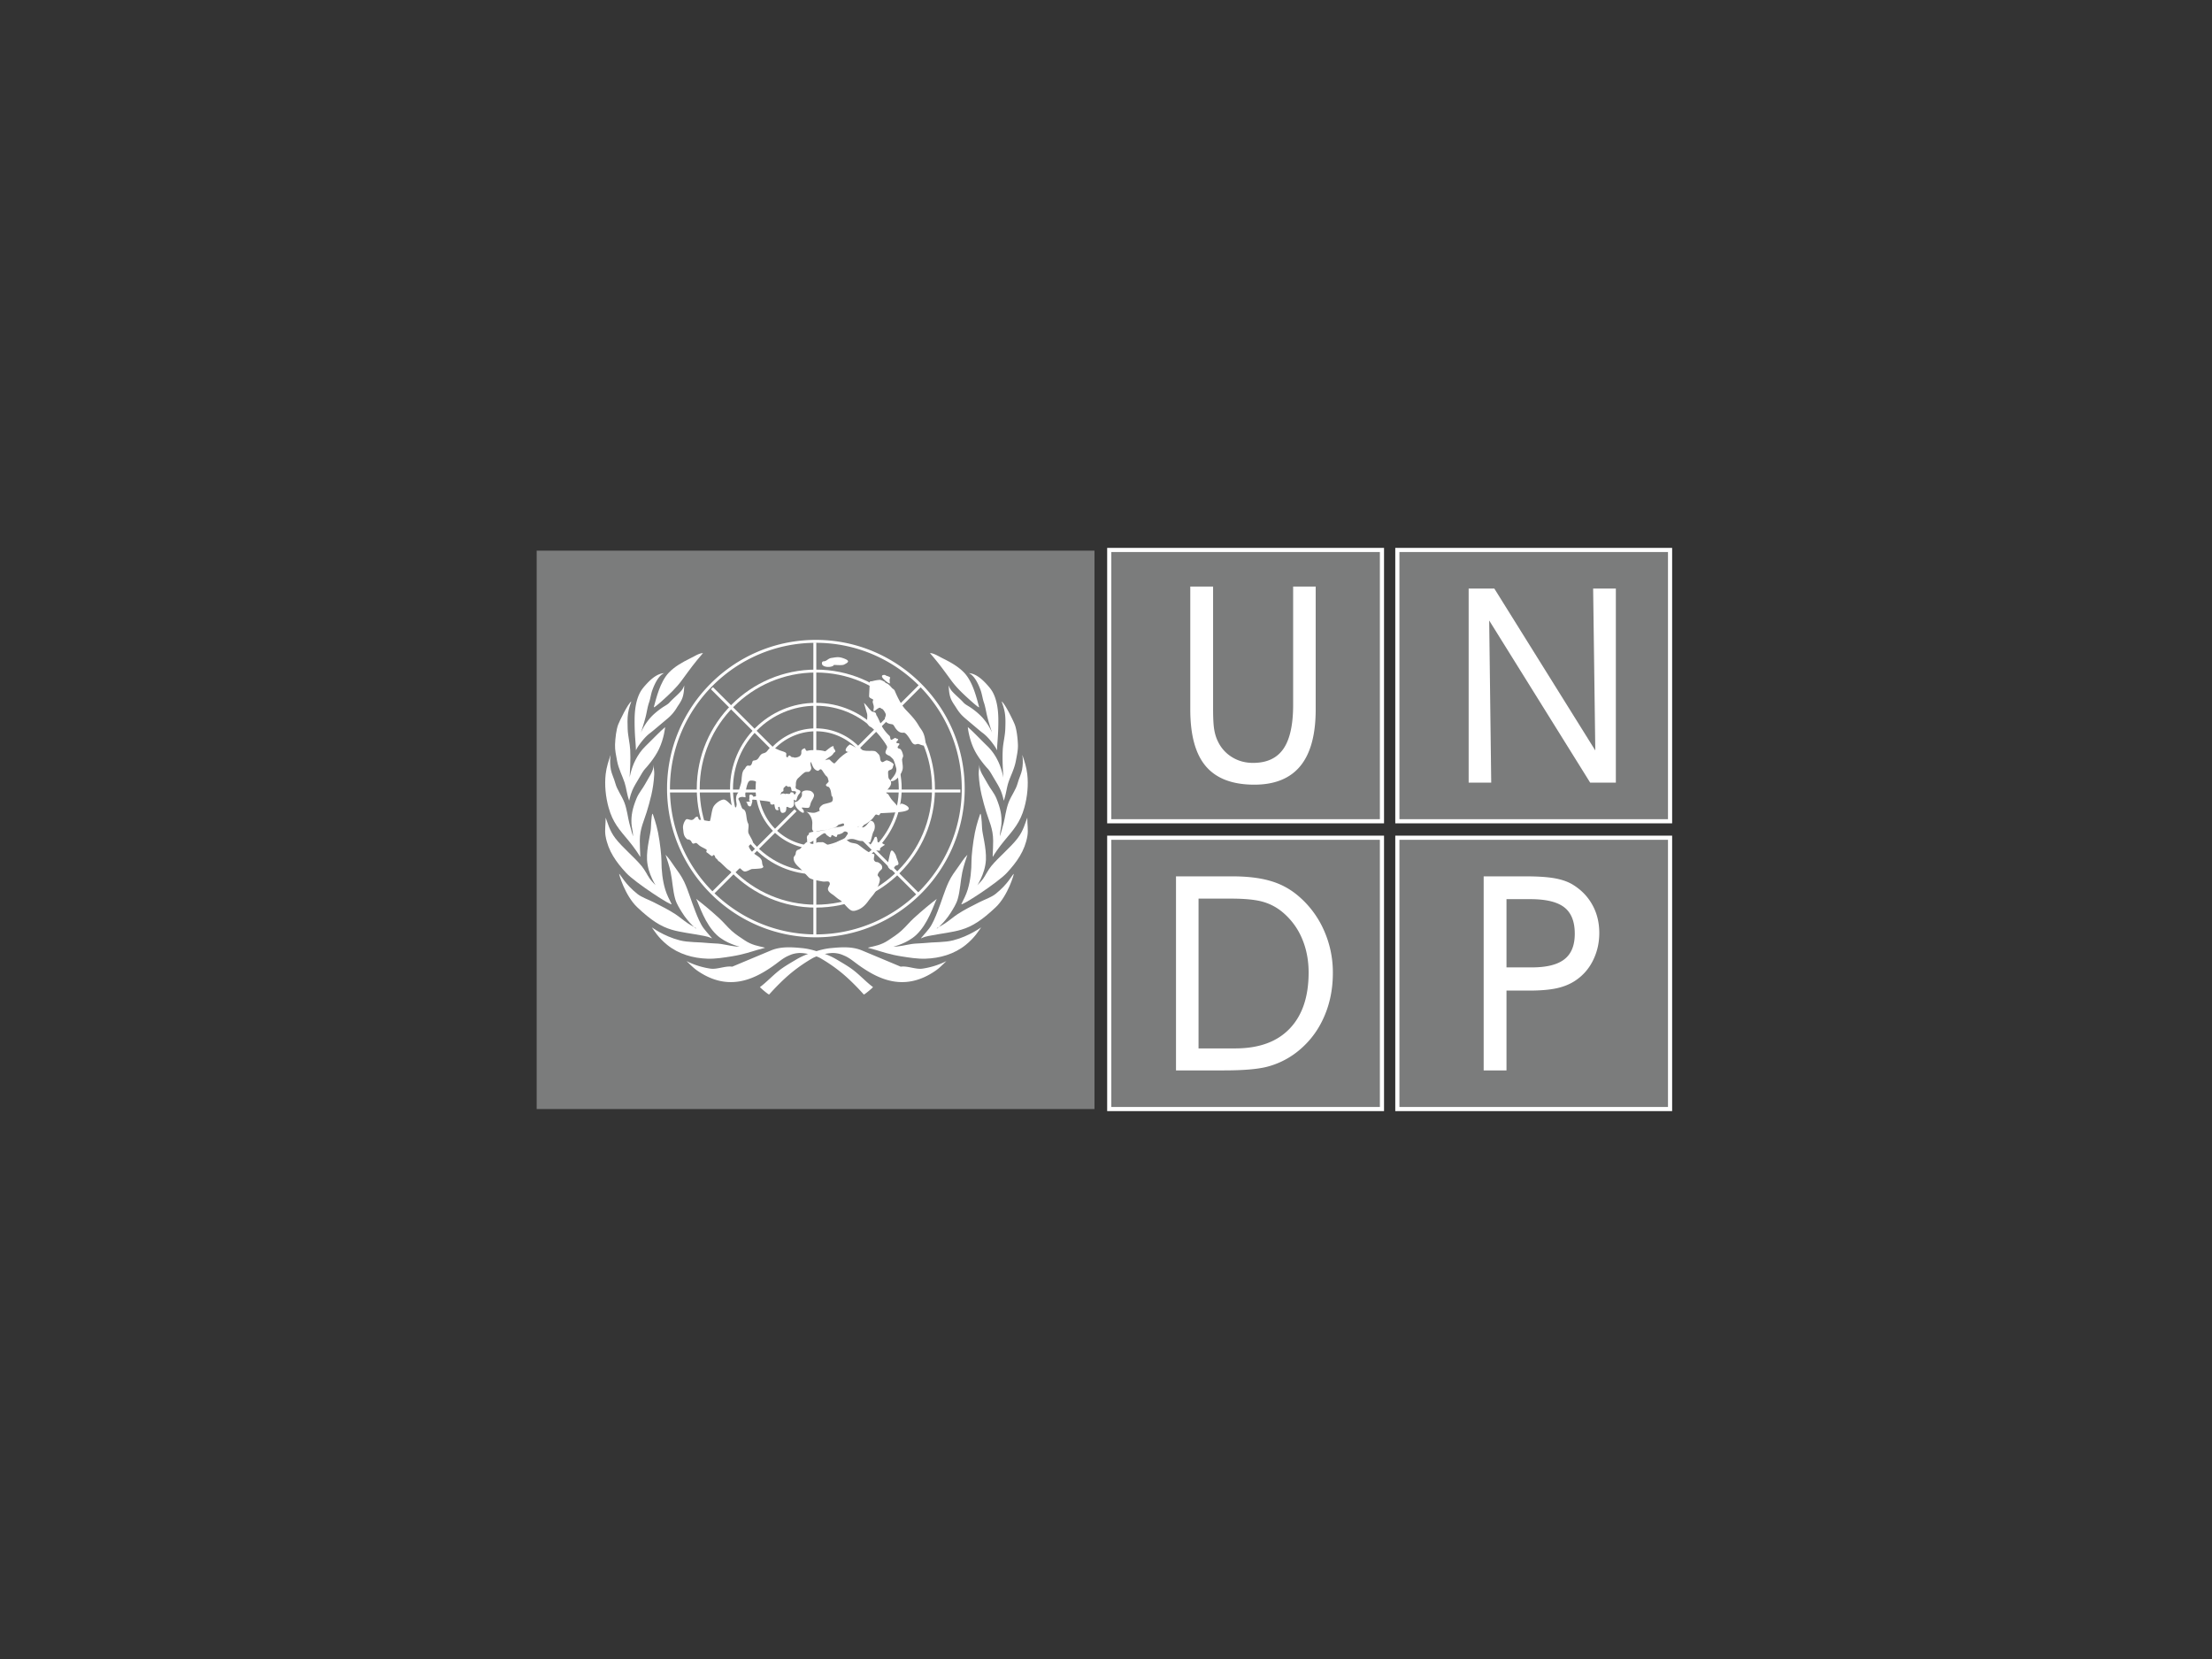
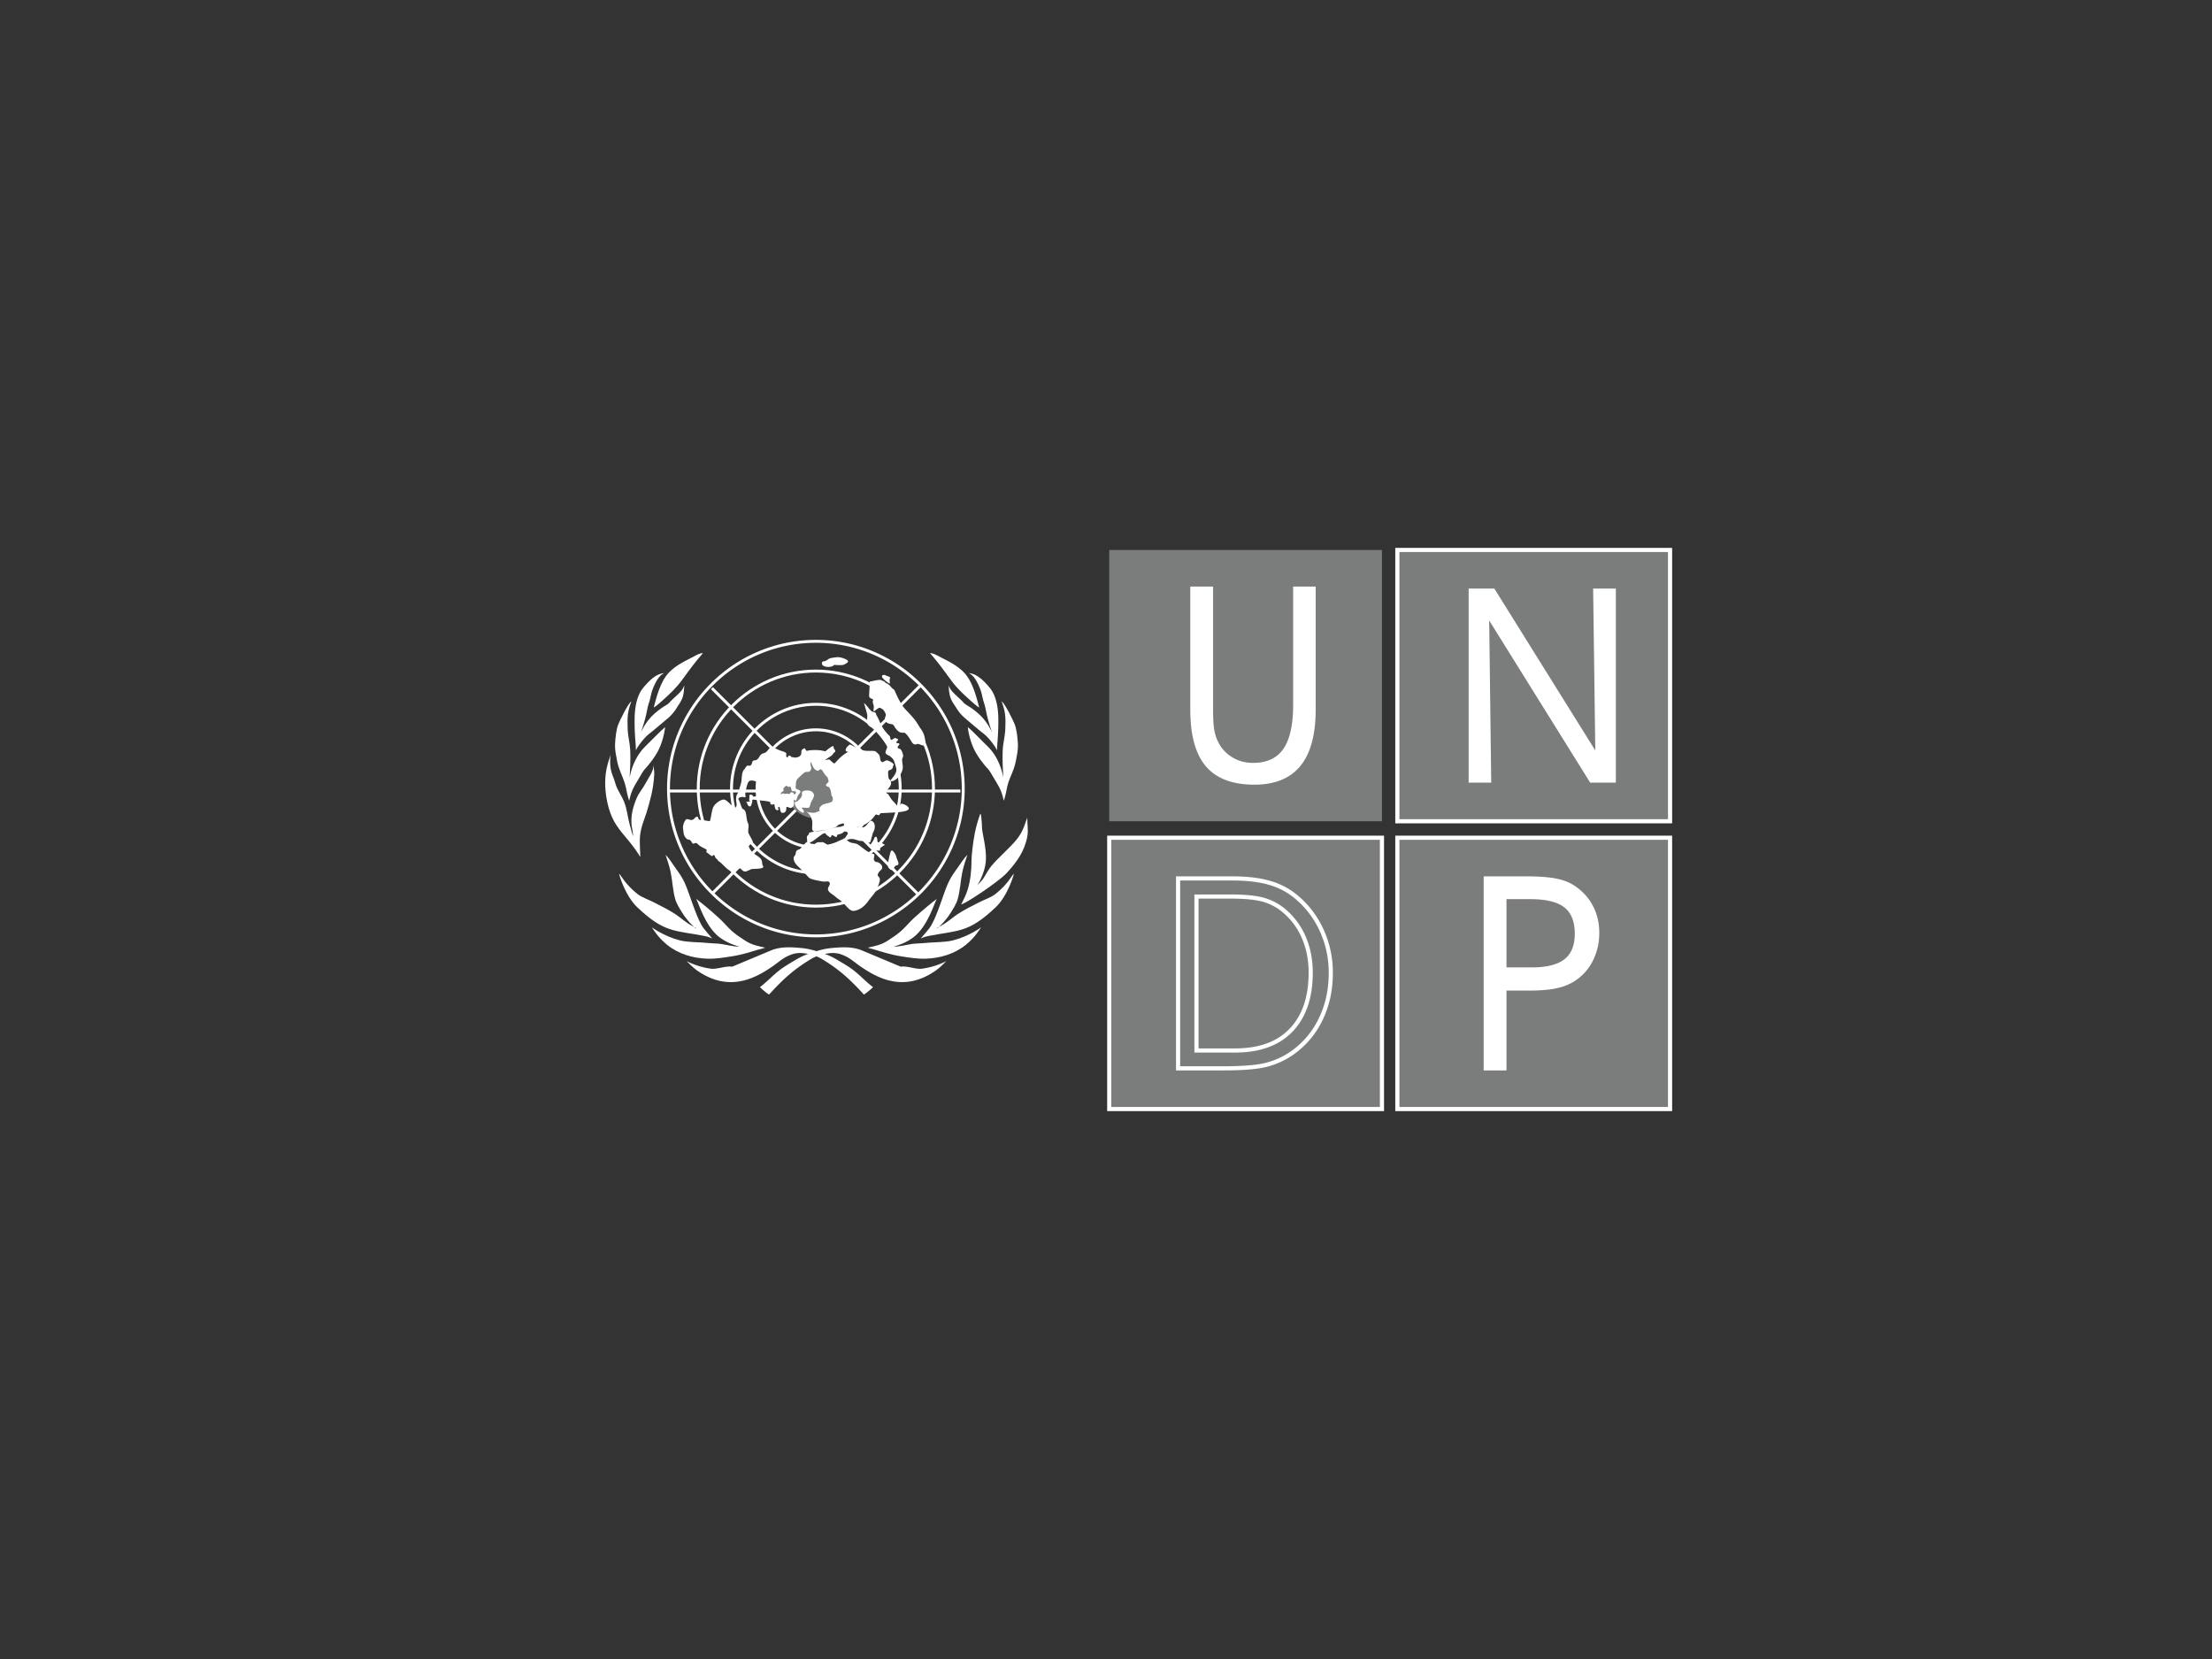
<svg xmlns="http://www.w3.org/2000/svg" width="200" height="150" fill="none">
  <rect width="100%" height="100%" fill="#333333" stroke="none" />
-   <path d="M98.958 49.788H48.523v50.487h50.435V49.788z" fill="#7B7C7C" />
-   <path fill-rule="evenodd" clip-rule="evenodd" d="M73.542 84.67V58.094h.263V84.67h-.263z" fill="#fff" />
+   <path d="M98.958 49.788H48.523v50.487V49.788z" fill="#7B7C7C" />
  <path fill-rule="evenodd" clip-rule="evenodd" d="M64.276 80.725l18.864-18.85.186.186-18.865 18.85-.185-.186z" fill="#fff" />
  <path fill-rule="evenodd" clip-rule="evenodd" d="M86.833 71.651h-26.32v-.262h26.32v.263z" fill="#fff" />
  <path fill-rule="evenodd" clip-rule="evenodd" d="M82.886 80.911l-18.61-18.596.185-.186 18.61 18.596-.185.186zM63.56 59.05c-.349.006-.764.282-1.192.495-.667.332-1.365.716-1.898 1.276-.8.84-1.134 2.33-1.352 3.099-.036.129.332-.178.884-.677.488-.442 1.127-1.024 1.646-1.733.822-1.124 1.104-1.52 1.913-2.46z" fill="#fff" />
  <path fill-rule="evenodd" clip-rule="evenodd" d="M60.047 60.864c-.428.178-.79.776-1.074 1.565-.111.31-.179.779-.281 1.067-.145.41-.202.851-.298 1.245-.137.556-.3 1.047-.433 1.461-.083.257.15-.54.885-1.352.26-.287.639-.598 1.017-.86.242-.17.5-.281.674-.476.314-.353.807-.738 1.082-1.08.214-.267.252-.53.248-.436-.012.239-.023.686-.161 1.086-.122.353-.364.662-.475.843a3.934 3.934 0 01-.969 1.119c-.686.578-1.275 1.082-1.487 1.238-.45.332-.876.902-1.105 1.244-.129.192-.176.375-.176.253 0-.544-.129-1.323-.115-2.754.007-.816.118-1.619.426-2.28.167-.359.38-.612.694-.95.453-.485.987-.906 1.548-.933z" fill="#fff" />
  <path fill-rule="evenodd" clip-rule="evenodd" d="M57.081 63.423c-.048.15-.22.569-.297 1.082-.068.453-.047.982-.033 1.406.022.638.199 1.263.23 1.901.046.91-.015 1.758-.051 2.482-.002.03.126-.805.53-1.583.234-.451.511-.864.894-1.235.682-.662 1.37-1.395 1.783-1.732.008-.006-.097 1.016-.555 1.984-.417.88-1.188 1.713-1.217 1.741-.192.192-.379.54-.594.903-.214.364-.455.742-.602 1.094-.222.532-.272.953-.282.926-.21-.572-.247-1.108-.409-1.615-.204-.639-.546-1.225-.69-2.01-.084-.463-.198-.951-.179-1.443.023-.595.111-1.351.282-1.805.115-.307.89-1.922 1.19-2.096z" fill="#fff" />
  <path fill-rule="evenodd" clip-rule="evenodd" d="M59.1 69.147c0 .313.07.597.053.88-.072 1.365-.389 2.418-.682 3.395-.227.756-.623 1.498-.623 2.595 0 .962.092 1.597.007 1.419-.069-.144-.506-.807-1.016-1.418-.84-1.01-1.43-1.639-1.807-2.986-.278-.99-.38-2.066-.269-3.04.07-.624.266-1.207.434-1.699.059-.173-.123.44.036 1.3.066.365.284.786.405 1.237.163.601.568 1.093.811 1.72.243.627.323 1.39.45 1.867.208.783.345 1.253.342 1.171-.011-.424-.131-.79-.147-1.139-.031-.712.087-1.349.455-2.25.214-.522.559-.881.82-1.373.313-.588.731-1.091.731-1.68z" fill="#fff" />
-   <path fill-rule="evenodd" clip-rule="evenodd" d="M54.76 73.928c.19.467.34 1.165.879 1.867.65.846 1.732 1.722 2.376 2.51.319.392.51.816.72 1.119.21.302.436.483.518.592.169.222-.692-.948-.752-2.292-.047-1.051.326-2.34.346-2.802.038-.873.105-1.595.198-1.259.037.13.282.768.453 1.615.192.96.307 2.153.307 2.517 0 .9.094 1.812.346 2.641.14.465.376.913.565 1.296.153.308-3.29-1.925-4.11-2.816-.892-.968-1.62-1.969-1.855-3.33-.094-.541.021-1.07.009-1.658z" fill="#fff" />
  <path fill-rule="evenodd" clip-rule="evenodd" d="M60.176 77.285c.323.322.543.694.775 1.018.357.496.67.914.913 1.428.376.803.632 1.73 1.02 2.707.172.434.438 1.107.742 1.5.391.506.782.894.742.905-.023.007-.19-.123-.684-.218-1.259-.242-2.156-.326-2.963-.568-1.006-.3-1.868-.863-3.096-2.02-1.118-1.054-1.696-3.07-1.637-3.026.155.114.515.916 1.637 1.81.4.319.966.497 1.498.766.73.37 1.341.675 1.946 1.072.364.239.716.552 1.114.817.4.267.696.388.73.43.238.284-.678-.478-1.24-1.396-.214-.349-.489-.765-.62-1.215-.225-.773-.248-1.645-.417-2.441-.12-.572-.3-1.07-.46-1.57z" fill="#fff" />
  <path fill-rule="evenodd" clip-rule="evenodd" d="M62.952 81.279c.517.394 1.24.98 2.068 1.736.389.354.721.774 1.137 1.148.366.33.815.619 1.173.856.661.44 1.222.513 1.814.658.097.024-.168.06-.68.211-.511.151-1.27.418-2.319.583-.7.11-1.44.234-2.175.21-1.312-.04-2.61-.417-3.634-1.241-.82-.66-1.195-1.304-1.4-1.59-.016-.023 1.049.79 2.516 1.168.792.205 1.72.147 2.677.253.319.035.726.025 1.05.076.621.095 1.154.25 1.688.243.006 0-1.243-.278-2.072-1.066-1.065-1.012-1.535-2.608-1.843-3.245z" fill="#fff" />
  <path fill-rule="evenodd" clip-rule="evenodd" d="M62.072 86.897c.357.336.624.62.965.857 2.776 1.932 5.082.796 6.69-.295.674-.457 1.02-.81 1.556-1.042.244-.105.445-.202.878-.243.505-.049 1.4.15 1.981.439a14.4 14.4 0 011.899 1.3c.822.667 1.612 1.503 2.057 2.002.044.049.86-.648.833-.668-.59-.44-1.093-.989-1.695-1.47-.469-.373-1.029-.689-1.527-.987-.61-.366-1.11-.546-1.627-.71-.484-.154-.984-.302-1.603-.36-.925-.087-1.89-.154-2.782.22l-3.494 1.463c-.623-.092-1.35.268-1.972.176a7.093 7.093 0 01-2.16-.682zM84.084 59.05c.35.006.765.282 1.192.495.667.332 1.366.716 1.899 1.276.8.84 1.133 2.33 1.35 3.099.038.129-.33-.178-.883-.677-.488-.442-1.127-1.024-1.645-1.733-.823-1.124-1.105-1.52-1.913-2.46z" fill="#fff" />
  <path fill-rule="evenodd" clip-rule="evenodd" d="M87.598 60.864c.428.178.79.776 1.074 1.565.111.31.18.779.28 1.067.146.41.202.851.3 1.245.136.556.298 1.047.433 1.461.082.257-.15-.54-.886-1.352a6.238 6.238 0 00-1.017-.86c-.242-.17-.5-.281-.674-.476-.313-.353-.807-.738-1.082-1.08-.214-.267-.252-.53-.248-.436.011.239.023.686.162 1.086.12.353.363.662.474.843.334.542.556.772.969 1.119.687.578 1.274 1.082 1.486 1.238.45.332.877.902 1.106 1.244.128.192.176.375.176.253.001-.544.128-1.323.115-2.754-.007-.816-.118-1.619-.425-2.28-.168-.359-.38-.612-.694-.95-.454-.485-.987-.906-1.549-.933z" fill="#fff" />
  <path fill-rule="evenodd" clip-rule="evenodd" d="M90.563 63.423c.048.15.22.569.298 1.082.068.453.047.982.033 1.406-.022.638-.199 1.263-.231 1.901-.045.91.016 1.758.052 2.482.001.03-.127-.805-.53-1.583a4.67 4.67 0 00-.894-1.235c-.682-.662-1.37-1.395-1.784-1.732-.008-.006.098 1.016.556 1.984.416.88 1.187 1.713 1.216 1.741.192.192.38.54.594.903.214.364.456.742.603 1.094.221.532.271.953.281.926.21-.572.248-1.108.41-1.615.204-.639.546-1.225.689-2.01.085-.463.199-.951.18-1.443-.023-.595-.112-1.351-.282-1.805-.115-.307-.892-1.922-1.191-2.096z" fill="#fff" />
-   <path fill-rule="evenodd" clip-rule="evenodd" d="M88.545 69.147c0 .313-.07.597-.054.88.073 1.365.39 2.418.683 3.395.227.756.623 1.498.623 2.595 0 .962-.092 1.597-.007 1.419.069-.144.506-.807 1.016-1.418.84-1.01 1.43-1.639 1.807-2.986.278-.99.38-2.066.268-3.04-.07-.624-.265-1.207-.433-1.699-.06-.173.123.44-.036 1.3-.067.365-.284.786-.405 1.237-.163.601-.568 1.093-.811 1.72-.243.627-.324 1.39-.45 1.867-.208.783-.345 1.253-.342 1.171.011-.424.132-.79.146-1.139.032-.712-.086-1.349-.454-2.25-.214-.522-.559-.881-.82-1.373-.314-.588-.731-1.091-.731-1.68z" fill="#fff" />
  <path fill-rule="evenodd" clip-rule="evenodd" d="M92.885 73.928c-.19.467-.34 1.165-.879 1.867-.65.846-1.732 1.722-2.376 2.51-.32.392-.51.816-.72 1.119-.21.302-.437.483-.519.592-.168.222.693-.948.753-2.292.047-1.051-.326-2.34-.347-2.802-.038-.873-.105-1.595-.197-1.259-.037.13-.283.768-.453 1.615-.192.96-.308 2.153-.308 2.517 0 .9-.093 1.812-.345 2.641-.141.465-.376.913-.566 1.296-.151.308 3.292-1.925 4.111-2.816.891-.968 1.619-1.969 1.854-3.33.094-.541-.021-1.07-.008-1.658z" fill="#fff" />
  <path fill-rule="evenodd" clip-rule="evenodd" d="M87.469 77.285c-.323.322-.543.694-.775 1.018-.357.496-.671.914-.913 1.428-.377.803-.633 1.73-1.02 2.707-.172.434-.438 1.107-.742 1.5-.391.506-.782.894-.742.905.022.007.19-.123.684-.218 1.258-.242 2.156-.326 2.963-.568 1.005-.3 1.868-.863 3.096-2.02 1.118-1.054 1.695-3.07 1.636-3.026-.154.114-.514.916-1.636 1.81-.4.319-.966.497-1.498.766-.73.37-1.342.675-1.947 1.072-.363.239-.715.552-1.113.817-.4.267-.696.388-.731.43-.238.284.678-.478 1.24-1.396.214-.349.49-.765.62-1.215.226-.773.25-1.645.417-2.441.121-.572.3-1.07.46-1.57z" fill="#fff" />
  <path fill-rule="evenodd" clip-rule="evenodd" d="M84.693 81.279c-.517.394-1.24.98-2.069 1.736-.388.354-.72.774-1.136 1.148-.367.33-.815.619-1.173.856-.662.44-1.222.513-1.814.658-.098.024.168.06.68.211.511.151 1.27.418 2.319.583.698.11 1.44.234 2.175.21 1.312-.04 2.61-.417 3.634-1.241.82-.66 1.195-1.304 1.4-1.59.016-.023-1.049.79-2.516 1.168-.792.205-1.72.147-2.678.253-.318.035-.725.025-1.05.076-.62.095-1.154.25-1.687.243-.006 0 1.243-.278 2.071-1.066 1.066-1.012 1.536-2.608 1.844-3.245z" fill="#fff" />
  <path fill-rule="evenodd" clip-rule="evenodd" d="M85.572 86.897c-.357.336-.624.62-.965.857-2.775 1.932-5.082.796-6.69-.295-.674-.457-1.02-.81-1.556-1.042-.244-.105-.445-.202-.878-.243-.505-.049-1.4.15-1.98.439a14.38 14.38 0 00-1.9 1.3c-.821.667-1.611 1.503-2.057 2.002-.044.049-.86-.648-.832-.668.59-.44 1.093-.989 1.695-1.47.468-.373 1.028-.689 1.526-.987.61-.366 1.11-.546 1.627-.71.484-.154.984-.302 1.603-.36.925-.087 1.89-.154 2.782.22l3.494 1.463c.623-.092 1.35.268 1.972.176a7.094 7.094 0 002.16-.682zM73.768 58.119c-7.266 0-13.193 5.922-13.193 13.183 0 7.26 5.927 13.183 13.193 13.183S86.96 78.563 86.96 71.302s-5.927-13.183-13.193-13.183zM60.312 71.302c0-7.407 6.045-13.446 13.456-13.446s13.456 6.04 13.456 13.446-6.045 13.446-13.456 13.446-13.456-6.04-13.456-13.446z" fill="#fff" />
  <path fill-rule="evenodd" clip-rule="evenodd" d="M73.768 60.806c-5.785 0-10.504 4.715-10.504 10.496 0 5.78 4.718 10.496 10.504 10.496 5.785 0 10.503-4.716 10.503-10.496s-4.718-10.496-10.503-10.496zM63 71.302c0-5.926 4.837-10.759 10.767-10.759s10.766 4.833 10.766 10.759S79.698 82.06 73.768 82.06 63 77.228 63 71.3z" fill="#fff" />
  <path fill-rule="evenodd" clip-rule="evenodd" d="M73.768 63.812c-4.128 0-7.496 3.365-7.496 7.49s3.368 7.49 7.496 7.49 7.496-3.365 7.496-7.49-3.368-7.49-7.496-7.49zm-7.759 7.49c0-4.27 3.486-7.753 7.759-7.753s7.758 3.482 7.758 7.753c0 4.27-3.485 7.752-7.758 7.752s-7.759-3.481-7.759-7.752z" fill="#fff" />
  <path fill-rule="evenodd" clip-rule="evenodd" d="M73.768 66.12a5.195 5.195 0 00-5.186 5.182 5.195 5.195 0 005.186 5.182c2.856 0 5.186-2.328 5.186-5.182a5.195 5.195 0 00-5.186-5.183zm-5.449 5.182c0-3 2.448-5.446 5.449-5.446s5.45 2.446 5.45 5.446c0 3-2.449 5.445-5.45 5.445-3.001 0-5.449-2.446-5.449-5.445z" fill="#fff" />
  <path fill-rule="evenodd" clip-rule="evenodd" d="M73.768 68.614a2.694 2.694 0 012.69 2.688 2.694 2.694 0 01-2.69 2.687 2.693 2.693 0 01-2.69-2.687 2.693 2.693 0 012.69-2.688z" fill="#7B7C7C" />
  <path fill-rule="evenodd" clip-rule="evenodd" d="M75.384 60.12c.21 0 .747.053.917-.025.407-.197.577-.34.027-.55-.486-.184-.656-.131-1.167-.053-.288.04-.42.301-.694.301-.184 0-.198.275-.053.38.314.236.983.105.97-.053zm4.574.904c-.247 0-.272.127-.126.306.186.23.618.523.624.454.01-.108-.062-.324.026-.485.034-.062-.108-.135-.316-.19-.07-.019-.1-.085-.208-.085zm-.373.448c-.18 0-.47.047-.689.11-.1.03-.25-.004-.253.078l-.063 1.27c-.01.205.314.245.36.323.028.047-.033.12-.033.191 0 .12.094.306.1.471.006.165-.075.308.013.396.026.026.283-.242.487-.317.092-.035.173.09.217.09.125 0 .351.4.365.5.024.167-.102.305-.087.42.038.29.24.425.627.475.184.023.232.216.336.359.174.236.384.454.745.407.177-.023.456.406.592.623.14.224.202.387.411.443.095.024.22-.091.395-.024.458.178.614.224.555-.294-.092-.8-.395-1.038-.567-1.336-.288-.497-.534-.793-1.172-1.453-.434-.448-.8-1.21-1.019-1.74-.06-.143-.185-.176-.265-.267-.174-.203-.332-.379-.537-.437-.057-.016-.066-.108-.2-.161-.079-.032-.126-.078-.318-.127zm-1.091 2.494c-.059-.084-.394-.466-.372-.387l.273.95c.057.197-.021.564.025.643.028.047-.069.13-.033.19.28.49.324.259.6.55a.325.325 0 00.217.092c.125 0 .351.4.366.499.01.078.416.46.622.887.104.214-.162.487-.127.668.034.181.364.275.396.305.183.17.472.417.586.72.073.196.024.438-.009.615-.102.55-.751.933-.433.936.323.003.811-.425.989-1.013.085-.287-.02-.612-.03-.944-.001-.076.105-.264.096-.34-.025-.182-.104-.448-.228-.582-.08-.086-.197-.037-.261-.149-.059-.1.178-.282.153-.336-.061-.136-.237-.003-.281-.15-.017-.056.177-.173.159-.275-.01-.046-.167-.056-.223-.114-.063-.066-.332.202-.409.157-.111-.064-.044-.264-.157-.368-.34-.31-.659-.76-.799-1.1-.059-.143-.279-.638-.357-.73-.04-.046-.044-.186-.078-.219-.155-.147-.29-.07-.4-.184-.069-.074-.204-.206-.285-.32zM75.03 79.954c0-.09-.01-.213-.133-.247-.123-.033-.36.023-.512-.005-.509-.096-1.094-.19-1.26-.367l-.644-.685c-.268-.284-.696-.57-.722-1.01-.008-.147-.001-.124.14-.333.065-.095.03-.238.106-.356.1-.157.228-.094.37-.233.236-.229.593-.778.795-.583l.156.152.316.027.273-.16.438-.008c.198-.003.598.411.845.369.236-.041.277-.215.47-.361.193-.146.539-.263.726-.25.165.013.343.214.502.267.265.089.502.06.725.216.459.32.835.71 1.37.83.146.032.005.278.022.48.01.122.123.246.254.246.128 0 .225.08.31.145.108.086.188.18.188.368 0 .213-.287.236-.407.627-.041.133.195.206.195.434 0 .293-.231.746-.286.878-.16.395-.49.69-.76 1.07-.252.353-.555.647-.923.79-.247.097-.464.161-.67.036-.343-.208-.654-.727-1.01-.939-.242-.144-.396-.312-.58-.44-.185-.128-.58-.356-.43-.673l.136-.285zm5.901-2.748c.077.123.11.293.164.434.117.31.263.552-.028.604-.234.042-.26.434-.424.42-.153-.015-.194-.097-.257-.154-.19-.171-.102-.475-.006-.913.027-.121.077-.357.123-.51.068-.226.16-.31.428.119zm-16.742-2.979c-.022.056-.48-.075-.956-.107-.068-.004-.12-.299-.188-.284-.244.051-.188.163-.395.27-.242.126-.517-.17-.665.032-.115.157-.27.472-.223.8.048.328.018.597.295.874.191.191.122-.014.38.186.088.067.092.188.187.258.112.083.248-.097.37-.013.103.07.191.176.3.248.179.12.367.19.561.312.127.08-.076.196.055.277.16.097.274.228.447.322.075.041.117-.129.195-.09.128.066.083.255.216.32.102.052.137.206.243.253.145.065.733.721.885.776.467.17.568-.098.908-.164.18-.034.29.268.526.298.21.025.552-.225.692-.225.126 0 .793-.03.881-.085.248-.158.036-.048 0-.524-.047-.607-.853-.566-1.19-1.39-.07-.174.42-.317.345-.497-.108-.26-.244-.455-.37-.716-.104-.216.068-.694-.045-.902-.22-.403-.083-1.18-.465-1.302-.159-.05-.289-.856-.459-.904-.143-.039-.062.75-.208.752-.323.008-.757-.738-1.1-.708-.266.024-.694.303-.89.63-.172.288-.226 1.031-.332 1.303z" fill="#fff" />
  <path fill-rule="evenodd" clip-rule="evenodd" d="M66.75 72.285c0-.252.417-.258.588-.2.139.045.029-.178.047-.316.026-.212.166-1.04.366-1.156.151-.086.486-.016.583.038.293.165.017.84.068 1.165.054.346-.506.126-.3.228.108.054-.12-.3-.318-.168-.065.044-.015.17-.026.285-.009.115-.078.222.077.286.056.023-.452.058-.383.076.187.05.063.368.365.392.109.008.144-.245.184-.364.064-.19-.063-.247.07-.247s.014-.014.17.009c.086.012.234.014.329.03.351.066.719.065 1.008.147.108.03.043.137.078.19.048.074.181.089.28.046.127-.055.066.118.141.327.028.077.058.257.319.176.072-.023-.186-.223.067-.287.052-.013.049.557.273.557.367 0 .352-.286.365-.485.014-.186.29.108.444.031.29-.145.253-.317.227-.713-.007-.095.173.133.225.033.055-.104.072-.285.161-.447.07-.125.221-.228.213-.347-.01-.161-.294-.168-.382-.262-.109-.117-.02-.24-.029-.372-.014-.207.037-.442.216-.59.23-.194.505-.53.707-.557.158-.02.277.066.414-.16.136-.222-.043-.353-.015-.682.02-.227.141.29.294.496.196.265.435.271.445.228.006-.024.141-.157.222-.11.15.085.289.49.536.663.056.038.098.223.144.412.02.079-.269.277-.248.347.028.092.118.144.222.153.058.005.164.162.215.364.065.26.07.572.11.496.033-.062.184.385-.044.513-.165.093-.67.166-.795.25-.448.3-.285.533-.242.523.05-.011-.269.15-.463.195-.255.06-.905-.115-.79-.084.192.052.556.505.56.991.004.354-.104.725.162.788.139.034.415-.02.724-.073.6-.102 1.323-.286 1.38-.424.054-.133.257-.146.344-.179.164-.063.239-.089.263.067.019.128-.172.124-.216.152-.111.072-.271-.005-.97.213-.248.077-.626.13-1.03.186-.334.047-.696.095-.928.175-.094.032.008.136-.062.173-.271.145-.116.462-.134.488-.03.042-.033.354.375.174.279-.123.942-.739 1.164-.785.153-.031.189.162.247.185.12.049.19.171.33.184.064.006.061-.21.127-.205.123.011.28.182.397.17.065-.007.06-.204.12-.214.234-.042.432-.114.53-.224.127-.142.352.004.38.054.077.14-.324.436-.23.562.102.139.36-.013.636.002.278.014.575.196.824.183.333-.019.574.216.782.125.07-.03.234-.839.284-.911.219-.314.23-.927-.166-1.041-.173-.05-.337.406-.667.574-.15.077-.388-.028-.58-.053-.103-.013.201-.005.291-.037.15-.052.269-.134.319-.133.077.001.442-.246.695-.497.186-.183.273-.383.344-.412.096-.038.205.078.297.054.056-.016.094-.18.152-.182 1.316-.067 1.992-.078 2.367-.244.464-.205-.127-.558-.482-.622-.1-.018-.382.394-.361.382.106-.058-.145-.331-.465-.668-.144-.152-.258-.37-.381-.56-.042-.063-.146-.047-.17-.125-.087-.272.493-.517.426-.962-.048-.315-.237-.154-.254-.586-.016-.382-.075-.445.19-.533.28-.093.2-.322.298-.447.058-.075-.237-.318-.587-.41-.136-.035-.305.155-.424.157-.12.003-.191-.182-.196-.216-.026-.155-.008-.387-.207-.553-.05-.043-.167-.207-.325-.235-.264-.047-.646.043-1.041-.07-.462-.132-.981-.443-1.156-.518-.065-.027-.41.307-.408.509.002.157.35.194.335.18-.1-.088-.52.211-.866.532-.236.219-.446.533-.52.488-.255-.152-.368-.354-.43-.357-.18-.01-.393.1-.363.066.159-.177.445-.306.594-.432.148-.126.158-.249.24-.278.18-.062.016-.263-.057-.364-.055-.08.045-.213-.085-.192-.23.036-.642.484-.711.462-.473-.153-1.295-.138-1.589-.047-.185.057-.167-.257-.263-.223-.518.179-.11.41-.412.697-.083.078-.29.141-.458.147-.077.002-.156-.052-.191-.043-.177.045-.203-.187-.323-.144-.2.07-.042.188-.183.153-.156-.038-.054-.21-.082-.34-.016-.079-.144-.133-.221-.16-.435-.144-.322-.094-.776-.302-.086-.04-.288-.153-.418-.093-.168.078-.272.351-.445.456-.16.098-.276.06-.414.184-.144.13-.204.313-.306.41-.265.251-.448-.005-.508.339-.01.057-.055.199-.155.253-.124.066-.185-.05-.317.036-.104.066-.162.24-.202.272-.25.198-.256.69-.287 1.048-.03.357-.216.678-.227.962-.001.03-.21.293-.24.45-.04.228-.03.418.018.6.049.188.083.212.107.16.04-.084.05-.376.05-.458z" fill="#fff" />
  <path fill-rule="evenodd" clip-rule="evenodd" d="M72.507 71.913c.028-.102-.035-.267.037-.329.216-.184.689-.118.81-.038.132.086.267.212.246.409-.016.153-.16.364-.253.545-.1.195-.085.43-.215.522-.094.067-.53-.02-.624-.004-.079.012.112.17.13.21.316.7-.916-.178-.765-.701.017-.058.134-.015.22-.076.184-.135.403-.381.414-.538zm6.176 4.493c.539-.726.277-.709.537-.751.03-.005.056.047.101.205.018.062-.006.222.04.279.055.065.182-.002.297.033.107.032.2.167.345.199.066.016-.327.187-.42.336-.083.132.172.248-.292.193-.44-.053-.468-.54-.608-.494z" fill="#fff" />
  <path fill-rule="evenodd" clip-rule="evenodd" d="M71.004 71.126c-.198.12-.167.13-.167.358 0 .109-.214.092-.214.21 0 .062-.124.24-.076.181.143-.176.363-.144.402-.099.044.05.093-.02.149-.017.109.006.364.09.364-.074 0-.093.268-.033.272-.003.015.089.107.22.173.1.045-.084.092-.11.045-.204-.022-.047-.21-.05-.247-.045-.194.033-.13-.192-.188-.317-.082-.18-.212-.015-.322-.104-.078-.063-.04-.086-.183-.039-.016.005-.008.055-.008.053z" fill="#7B7C7C" />
  <path d="M124.951 49.725h-24.658v24.53h24.658v-24.53z" fill="#7B7C7C" />
-   <path d="M124.951 49.725h-24.658v24.53h24.658v-24.53z" stroke="#fff" stroke-width=".375" stroke-miterlimit="2" />
  <path d="M124.951 75.744h-24.658v24.531h24.658V75.744z" fill="#7B7C7C" />
  <path d="M124.951 75.744h-24.658v24.531h24.658V75.744z" stroke="#fff" stroke-width=".375" stroke-miterlimit="2" />
  <path d="M151 49.725h-24.658v24.53H151v-24.53z" fill="#7B7C7C" />
  <path d="M151 49.725h-24.658v24.53H151v-24.53z" stroke="#fff" stroke-width=".375" stroke-miterlimit="2" />
  <path d="M151 75.744h-24.658v24.531H151V75.744z" fill="#7B7C7C" />
  <path d="M151 75.744h-24.658v24.531H151V75.744z" stroke="#fff" stroke-width=".375" stroke-miterlimit="2" />
  <path fill-rule="evenodd" clip-rule="evenodd" d="M144.437 68.523l-.202-15.119h1.676v17.172h-2.029l-9.431-15.143.189 15.143h-1.663V53.404h2.031l9.429 15.119z" fill="#fff" />
  <path clip-rule="evenodd" d="M144.437 68.523l-.202-15.119h1.676v17.172h-2.029l-9.431-15.143.189 15.143h-1.663V53.404h2.031l9.429 15.119z" stroke="#fff" stroke-width=".375" stroke-miterlimit="2" />
-   <path fill-rule="evenodd" clip-rule="evenodd" d="M108.18 81.062V94.98h3.504c2.188 0 3.872-.611 5.052-1.84 1.18-1.226 1.772-2.966 1.772-5.211 0-1.127-.201-2.166-.6-3.116a6.44 6.44 0 00-1.724-2.395 5.005 5.005 0 00-1.877-1.043c-.693-.209-1.7-.313-3.022-.313h-3.105zm-1.663-1.638h4.885c1.346 0 2.478.133 3.393.402a6.478 6.478 0 012.424 1.284 8.459 8.459 0 012.292 3.03 9.135 9.135 0 01.813 3.832c0 1.519-.297 2.899-.897 4.147a7.836 7.836 0 01-2.538 3.046 7.204 7.204 0 01-2.349 1.1c-.841.22-2.138.329-3.895.329h-4.128v-17.17z" fill="#fff" />
  <path clip-rule="evenodd" d="M108.18 81.062V94.98h3.504c2.188 0 3.872-.611 5.052-1.84 1.18-1.226 1.772-2.966 1.772-5.211 0-1.127-.201-2.166-.6-3.116a6.44 6.44 0 00-1.724-2.395 5.005 5.005 0 00-1.877-1.043c-.693-.209-1.7-.313-3.022-.313h-3.105zm-1.663-1.638h4.885c1.346 0 2.478.133 3.393.402a6.478 6.478 0 012.424 1.284 8.459 8.459 0 012.292 3.03 9.135 9.135 0 01.813 3.832c0 1.519-.297 2.899-.897 4.147a7.836 7.836 0 01-2.538 3.046 7.204 7.204 0 01-2.349 1.1c-.841.22-2.138.329-3.895.329h-4.128v-17.17z" stroke="#fff" stroke-width=".375" stroke-miterlimit="2" />
  <path fill-rule="evenodd" clip-rule="evenodd" d="M136.023 81.11v6.545h2.489c1.386 0 2.409-.262 3.07-.79.66-.526.99-1.34.99-2.442 0-1.148-.334-1.985-.998-2.516-.665-.531-1.732-.797-3.203-.797h-2.348zm-1.688-1.686h3.645c1.048 0 1.885.056 2.514.164.632.11 1.152.287 1.571.532.757.455 1.337 1.046 1.74 1.775.407.728.608 1.546.608 2.459 0 .865-.181 1.662-.548 2.399a4.402 4.402 0 01-1.53 1.751c-.455.306-.999.53-1.631.668-.637.137-1.443.205-2.426.205h-2.255v7.217h-1.688v-17.17z" fill="#fff" />
  <path clip-rule="evenodd" d="M136.023 81.11v6.545h2.489c1.386 0 2.409-.262 3.07-.79.66-.526.99-1.34.99-2.442 0-1.148-.334-1.985-.998-2.516-.665-.531-1.732-.797-3.203-.797h-2.348zm-1.688-1.686h3.645c1.048 0 1.885.056 2.514.164.632.11 1.152.287 1.571.532.757.455 1.337 1.046 1.74 1.775.407.728.608 1.546.608 2.459 0 .865-.181 1.662-.548 2.399a4.402 4.402 0 01-1.53 1.751c-.455.306-.999.53-1.631.668-.637.137-1.443.205-2.426.205h-2.255v7.217h-1.688v-17.17z" stroke="#fff" stroke-width=".375" stroke-miterlimit="2" />
  <path fill-rule="evenodd" clip-rule="evenodd" d="M107.808 53.221h1.687v10.86c0 .841.032 1.473.1 1.888.069.418.178.785.335 1.106a3.51 3.51 0 001.353 1.534c.593.37 1.265.556 2.014.556 1.297 0 2.256-.443 2.881-1.329.62-.88.93-2.254.93-4.109V53.221h1.664v10.92c0 2.226-.444 3.885-1.33 4.98-.882 1.09-2.227 1.638-4.028 1.638-1.929 0-3.343-.535-4.25-1.606-.905-1.067-1.356-2.738-1.356-5.011v-10.92z" fill="#fff" />
  <path clip-rule="evenodd" d="M107.808 53.221h1.687v10.86c0 .841.032 1.473.1 1.888.069.418.178.785.335 1.106a3.51 3.51 0 001.353 1.534c.593.37 1.265.556 2.014.556 1.297 0 2.256-.443 2.881-1.329.62-.88.93-2.254.93-4.109V53.221h1.664v10.92c0 2.226-.444 3.885-1.33 4.98-.882 1.09-2.227 1.638-4.028 1.638-1.929 0-3.343-.535-4.25-1.606-.905-1.067-1.356-2.738-1.356-5.011v-10.92z" stroke="#fff" stroke-width=".375" stroke-miterlimit="2" />
</svg>